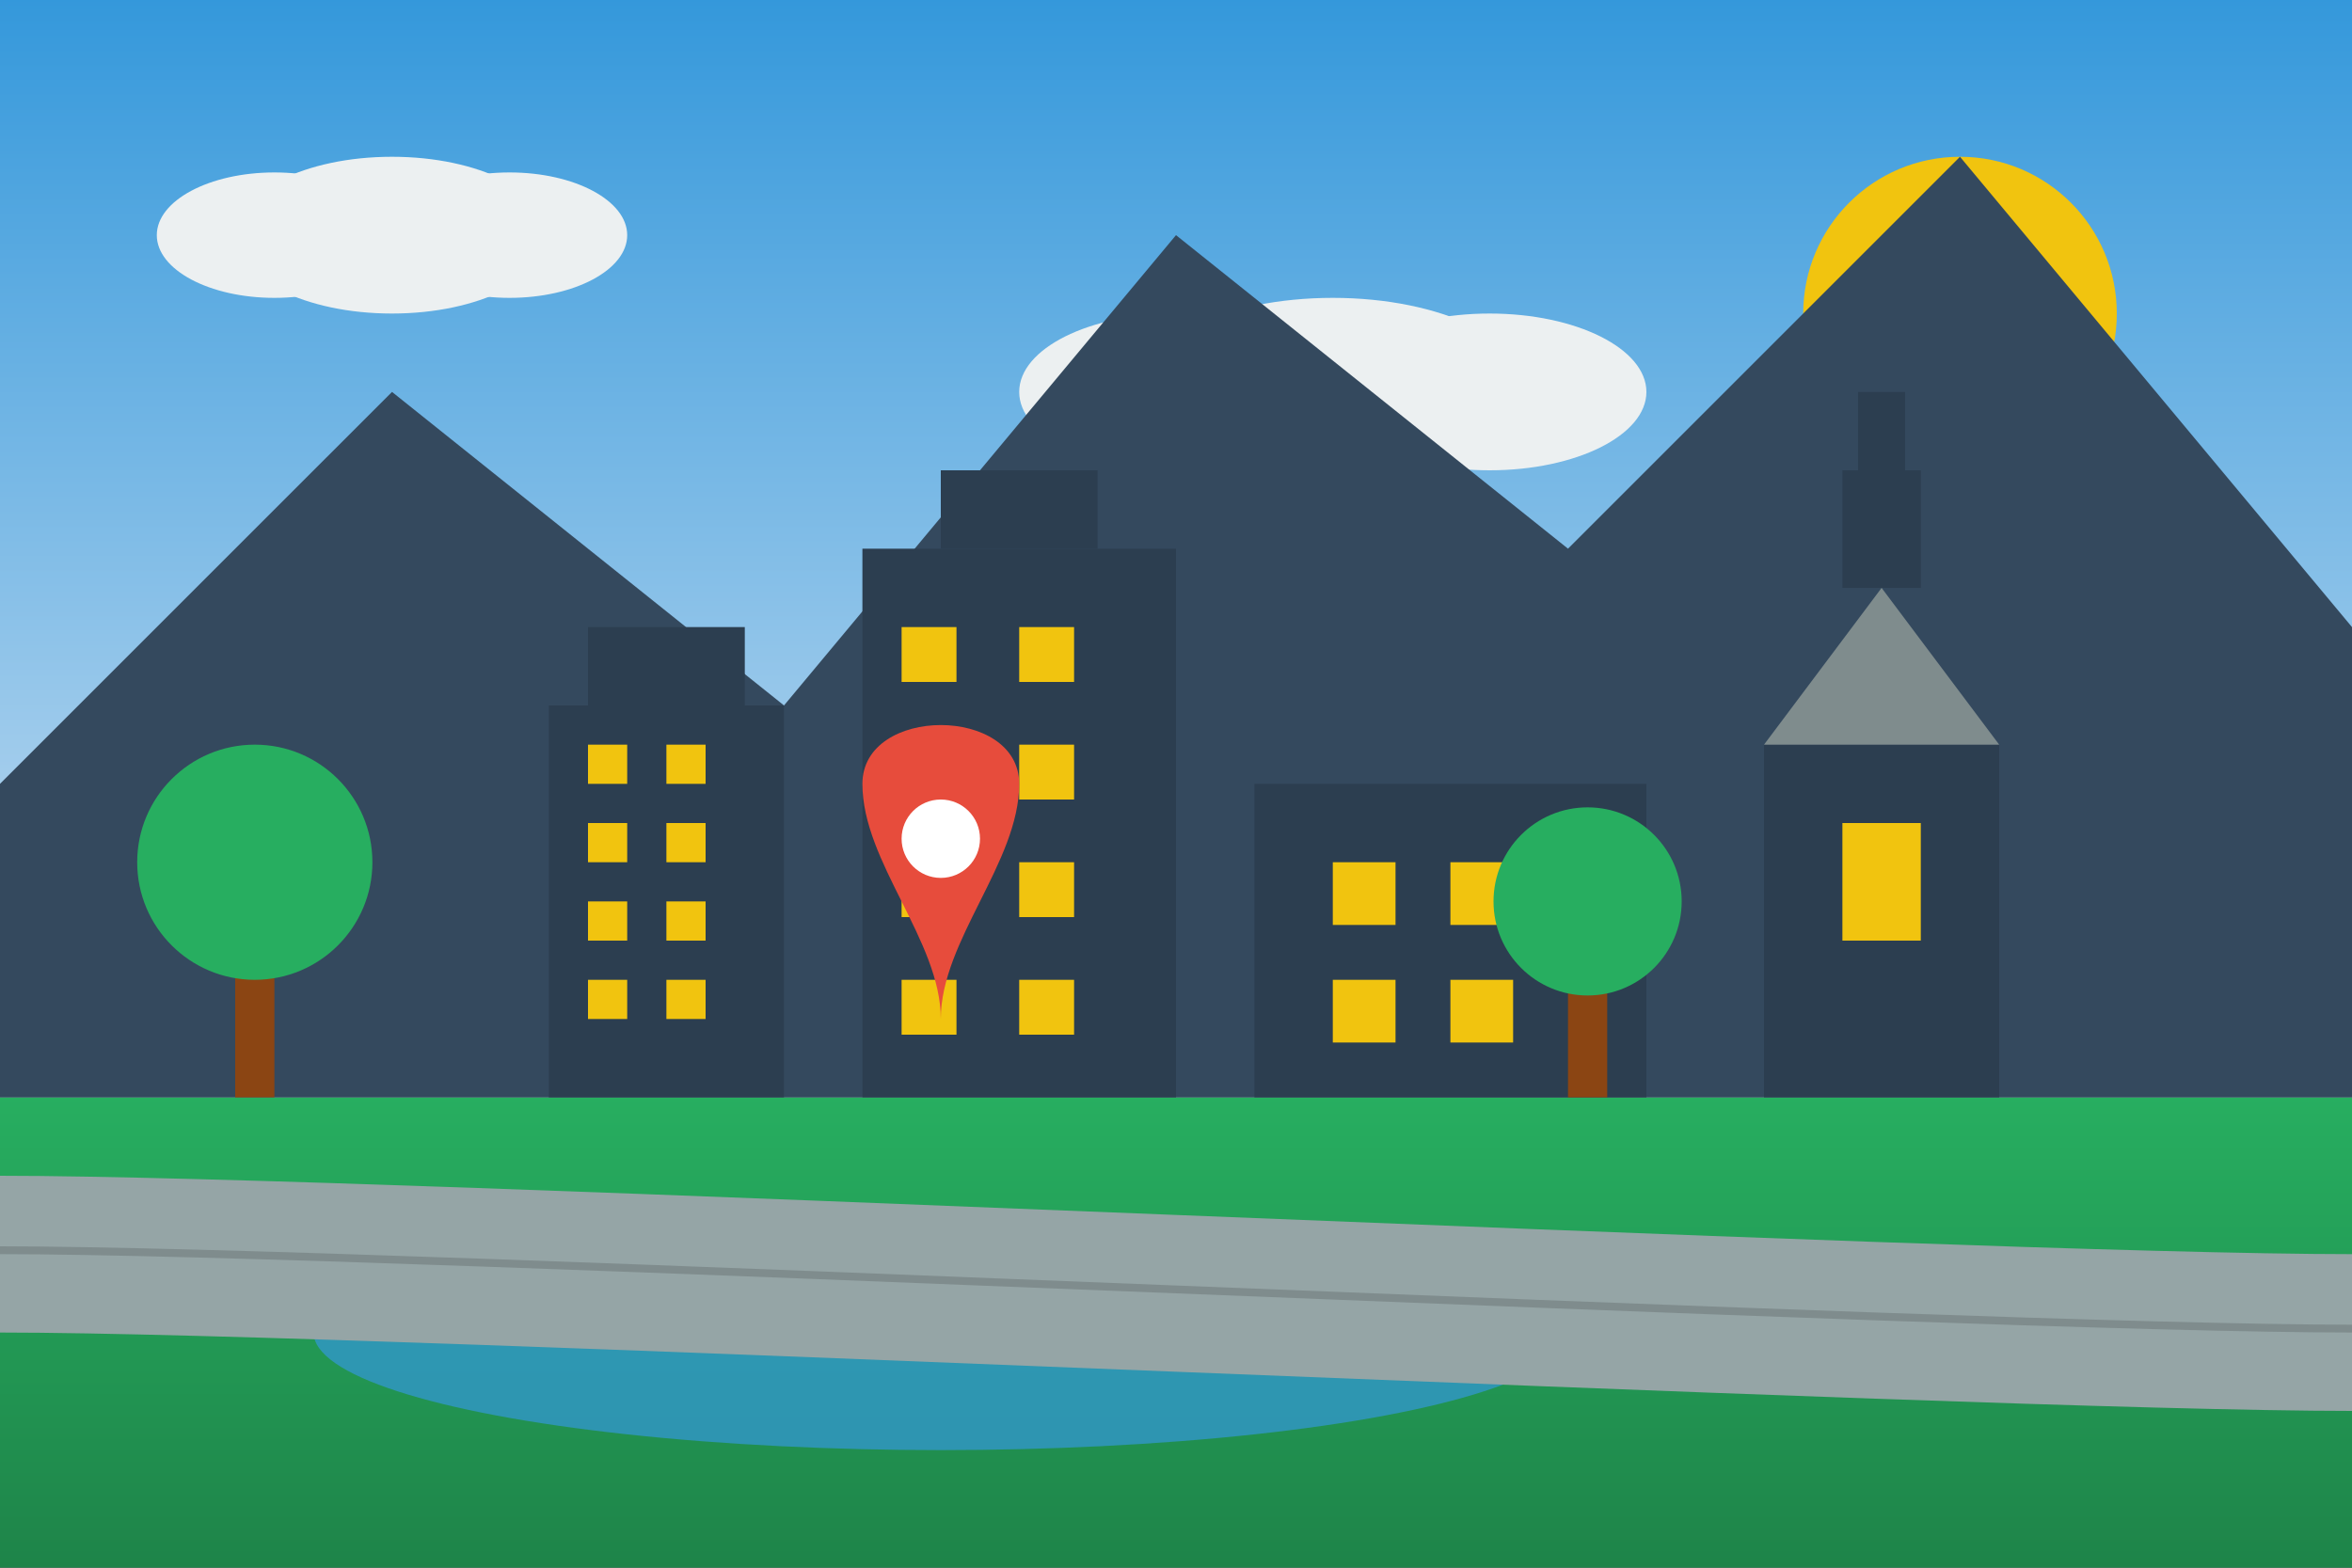
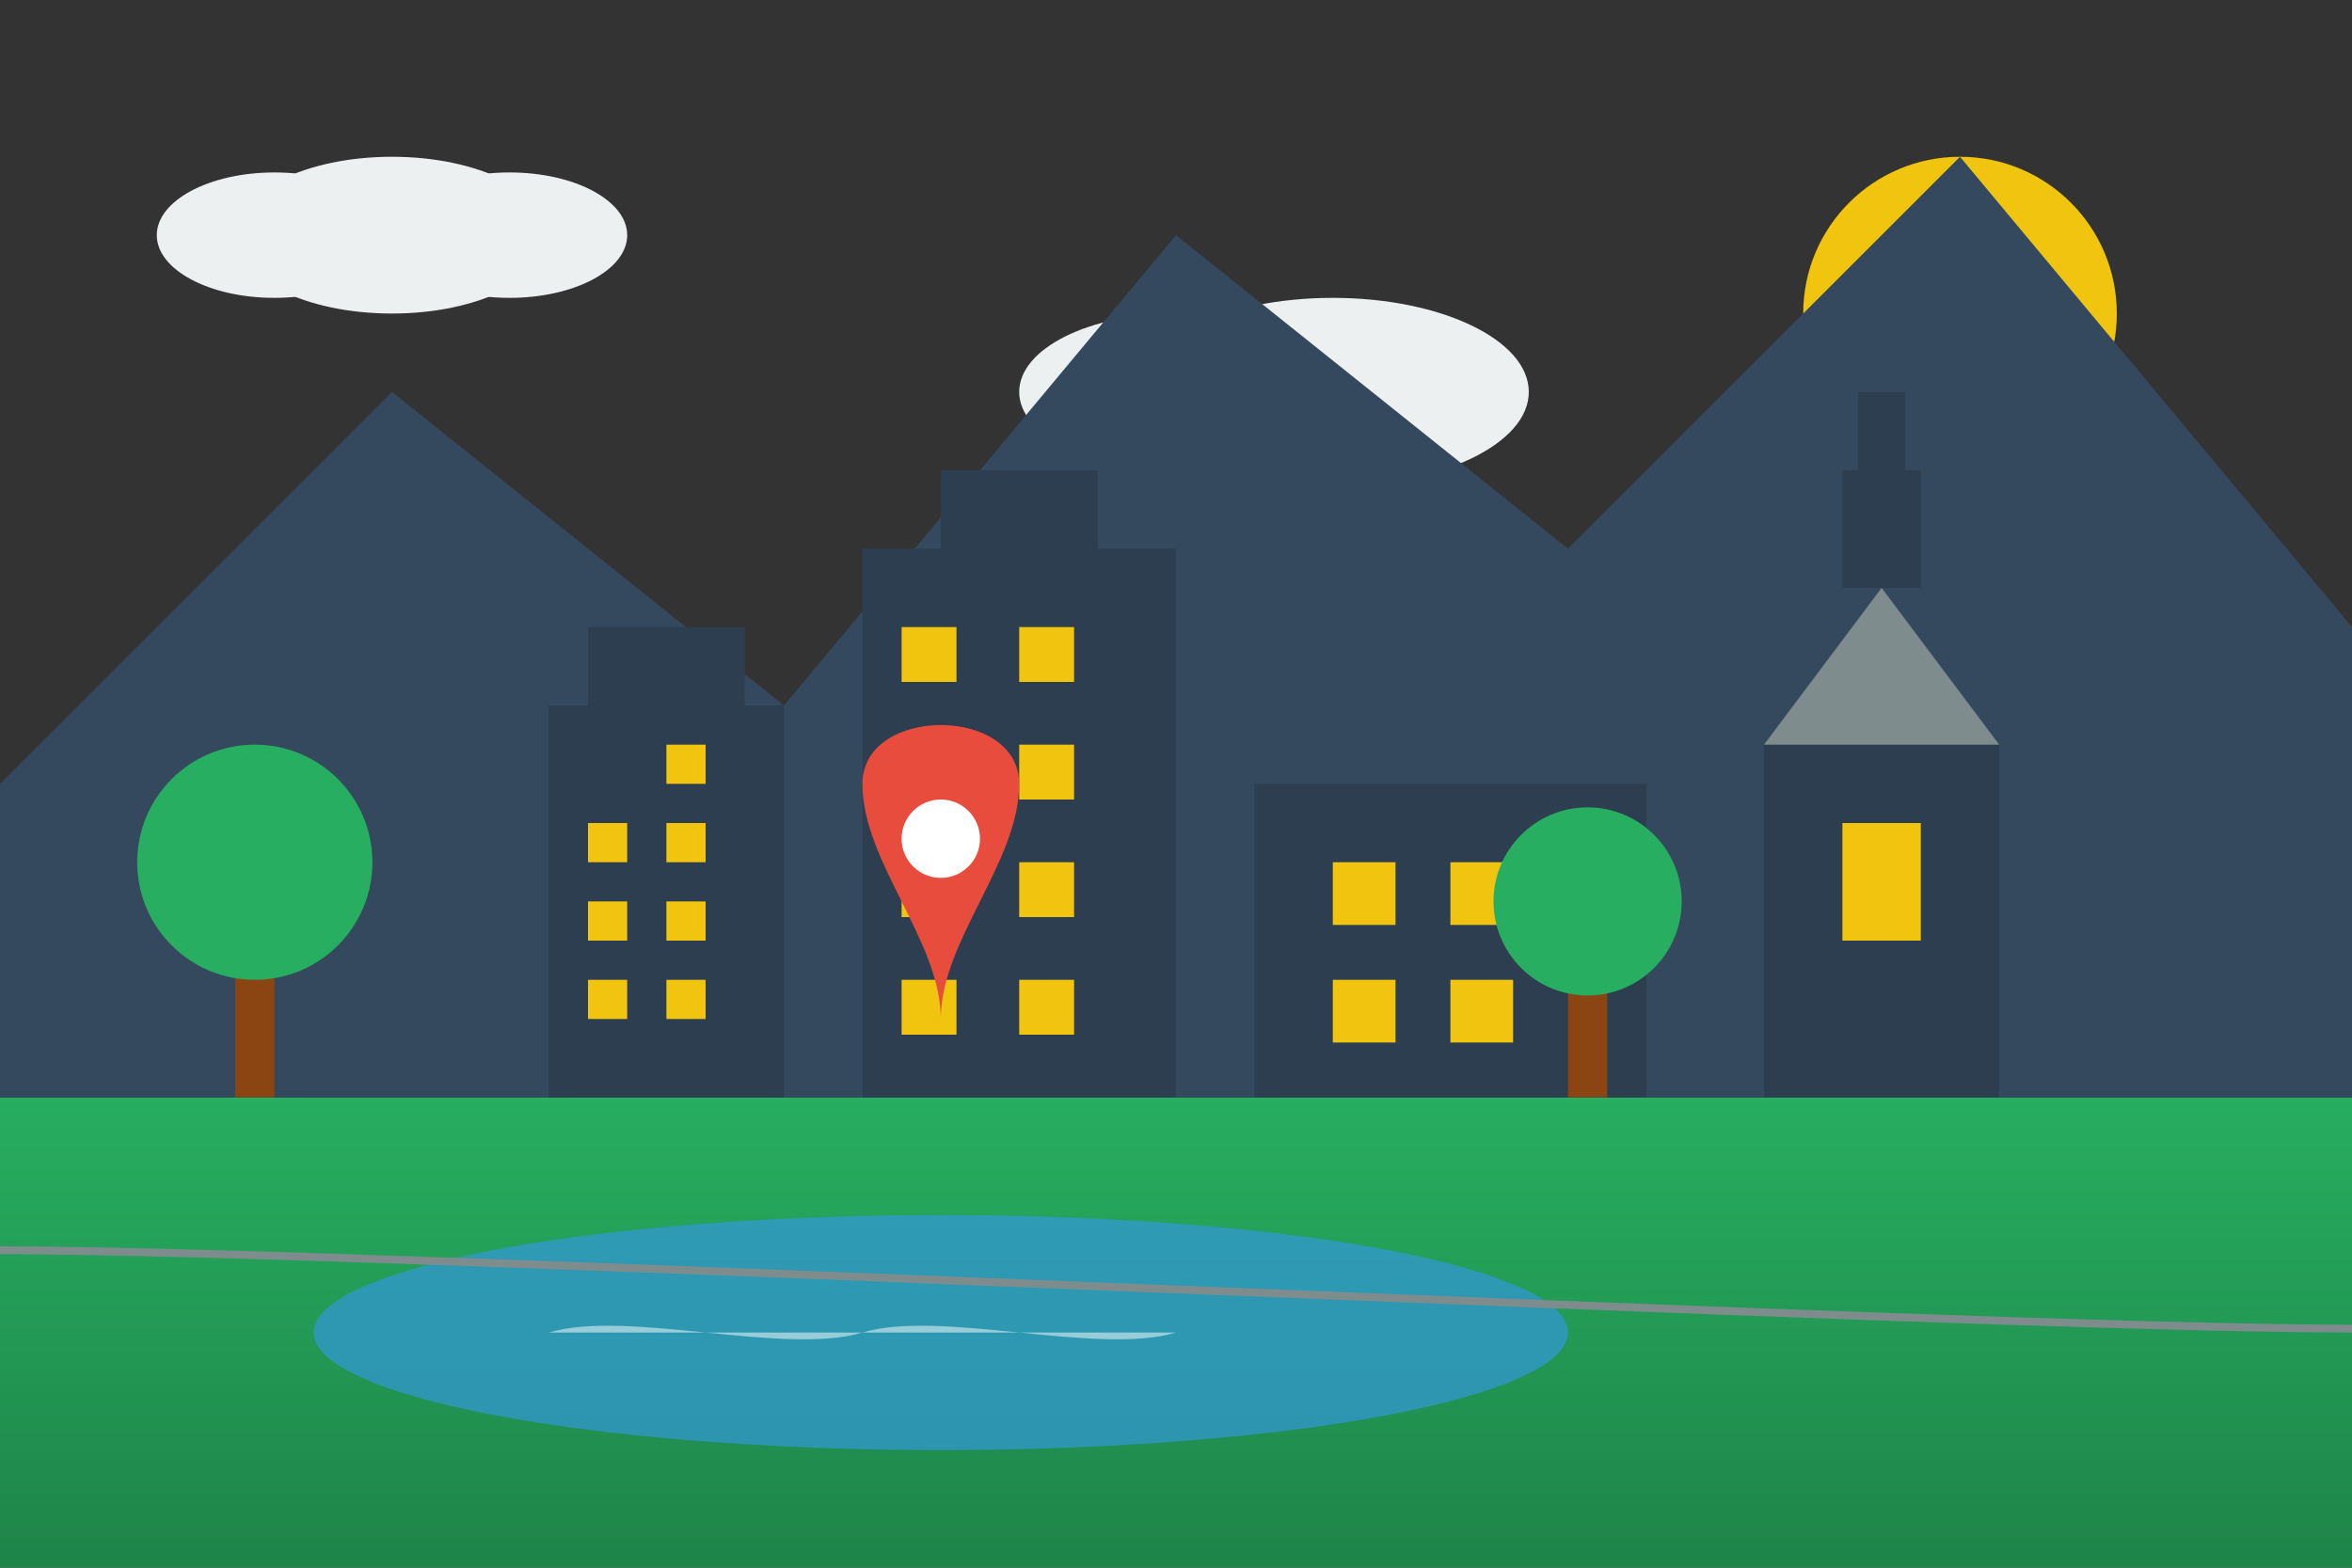
<svg xmlns="http://www.w3.org/2000/svg" width="300" height="200" viewBox="0 0 300 200">
  <rect x="0" y="0" width="300" height="200" fill="#333333" stroke="none" />
  <defs>
    <linearGradient id="sky-gradient" x1="0%" y1="0%" x2="0%" y2="100%">
      <stop offset="0%" stop-color="#3498db" />
      <stop offset="100%" stop-color="#cfe2f3" />
    </linearGradient>
    <linearGradient id="ground-gradient" x1="0%" y1="0%" x2="0%" y2="100%">
      <stop offset="0%" stop-color="#27ae60" />
      <stop offset="100%" stop-color="#1e8449" />
    </linearGradient>
  </defs>
-   <rect fill="url(#sky-gradient)" width="300" height="140" />
  <rect fill="url(#ground-gradient)" y="140" width="300" height="60" />
  <circle fill="#f1c40f" cx="250" cy="40" r="20" />
  <g fill="#ecf0f1">
    <ellipse cx="50" cy="30" rx="20" ry="10" />
    <ellipse cx="65" cy="30" rx="15" ry="8" />
    <ellipse cx="35" cy="30" rx="15" ry="8" />
    <ellipse cx="170" cy="50" rx="25" ry="12" />
    <ellipse cx="150" cy="50" rx="20" ry="10" />
-     <ellipse cx="190" cy="50" rx="20" ry="10" />
  </g>
  <polygon fill="#34495e" points="0,100 50,50 100,90 150,30 200,70 250,20 300,80 300,140 0,140" />
  <g fill="#2c3e50">
    <rect x="70" y="90" width="30" height="50" />
    <rect x="75" y="80" width="20" height="10" />
    <rect x="110" y="70" width="40" height="70" />
    <rect x="120" y="60" width="20" height="10" />
    <rect x="160" y="100" width="50" height="40" />
    <rect x="225" y="95" width="30" height="45" />
    <polygon fill="#7f8c8d" points="225,95 240,75 255,95" />
    <rect x="235" y="60" width="10" height="15" />
    <rect x="237" y="50" width="6" height="10" />
  </g>
  <g fill="#f1c40f">
-     <rect x="75" y="95" width="5" height="5" />
    <rect x="85" y="95" width="5" height="5" />
    <rect x="75" y="105" width="5" height="5" />
    <rect x="85" y="105" width="5" height="5" />
    <rect x="75" y="115" width="5" height="5" />
    <rect x="85" y="115" width="5" height="5" />
    <rect x="75" y="125" width="5" height="5" />
    <rect x="85" y="125" width="5" height="5" />
    <rect x="115" y="80" width="7" height="7" />
    <rect x="130" y="80" width="7" height="7" />
    <rect x="115" y="95" width="7" height="7" />
    <rect x="130" y="95" width="7" height="7" />
    <rect x="115" y="110" width="7" height="7" />
    <rect x="130" y="110" width="7" height="7" />
    <rect x="115" y="125" width="7" height="7" />
    <rect x="130" y="125" width="7" height="7" />
    <rect x="170" y="110" width="8" height="8" />
    <rect x="185" y="110" width="8" height="8" />
    <rect x="170" y="125" width="8" height="8" />
    <rect x="185" y="125" width="8" height="8" />
    <rect x="235" y="105" width="10" height="15" />
  </g>
  <g>
    <rect fill="#8b4513" x="30" y="120" width="5" height="20" />
    <circle fill="#27ae60" cx="32.5" cy="110" r="15" />
    <rect fill="#8b4513" x="200" y="125" width="5" height="15" />
    <circle fill="#27ae60" cx="202.5" cy="115" r="12" />
  </g>
  <ellipse fill="#3498db" cx="120" cy="170" rx="80" ry="15" opacity="0.7" />
  <path fill="#fff" d="M70,170 C80,167 100,173 110,170 C120,167 140,173 150,170" opacity="0.5" />
-   <path fill="#95a5a6" d="M0,150 C50,150 250,160 300,160 L300,180 C250,180 50,170 0,170 Z" />
  <path fill="#7f8c8d" d="M0,159 C50,159 250,169 300,169 L300,170 C250,170 50,160 0,160 Z" />
  <g transform="translate(110, 100)">
    <path fill="#e74c3c" d="M0,0 C0,-10 20,-10 20,0 C20,10 10,20 10,30 C10,20 0,10 0,0" />
    <circle fill="#fff" cx="10" cy="7" r="5" />
  </g>
</svg>